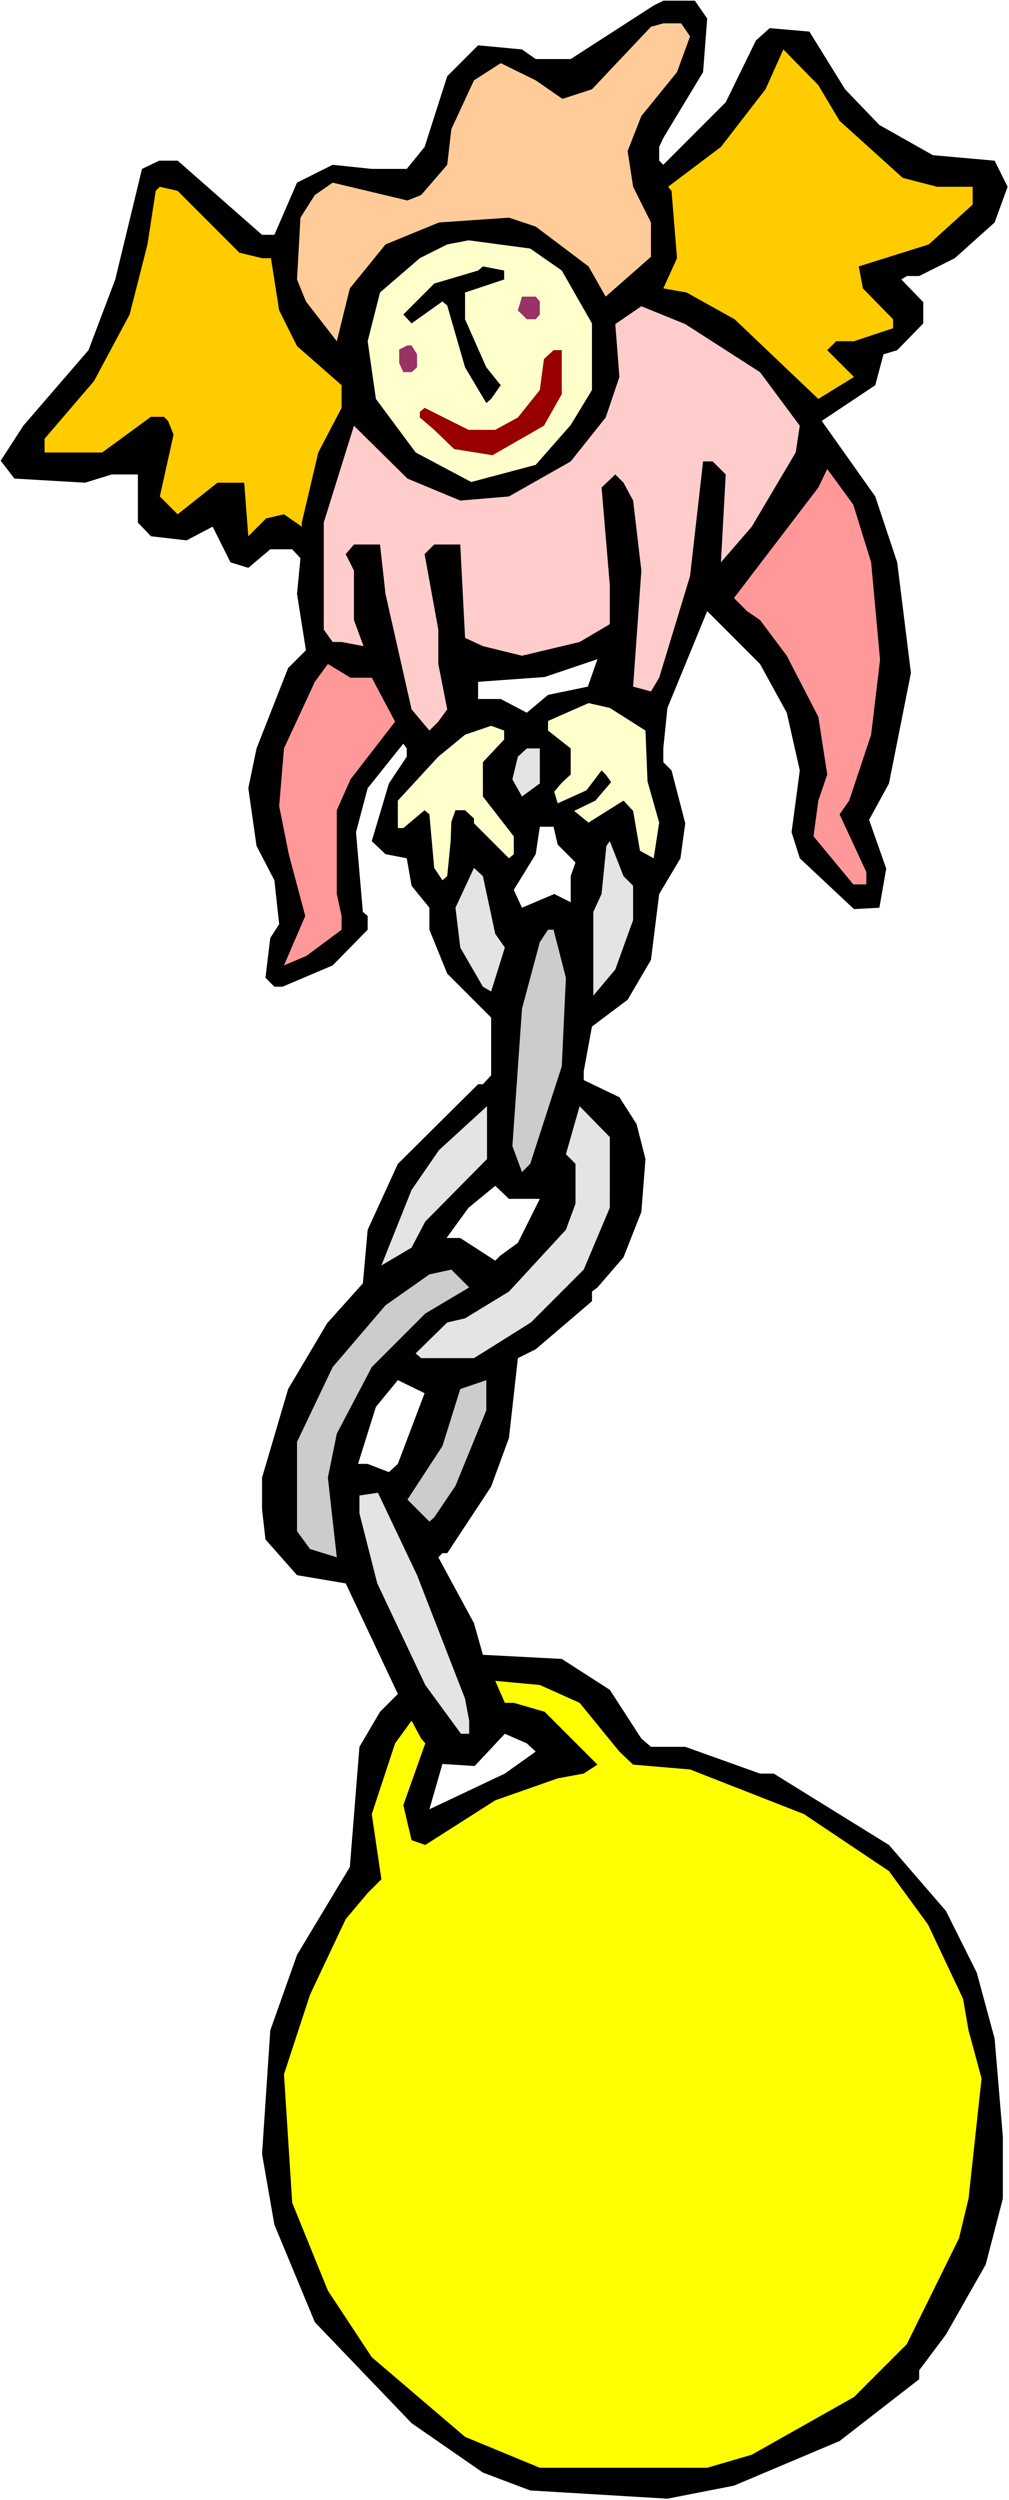
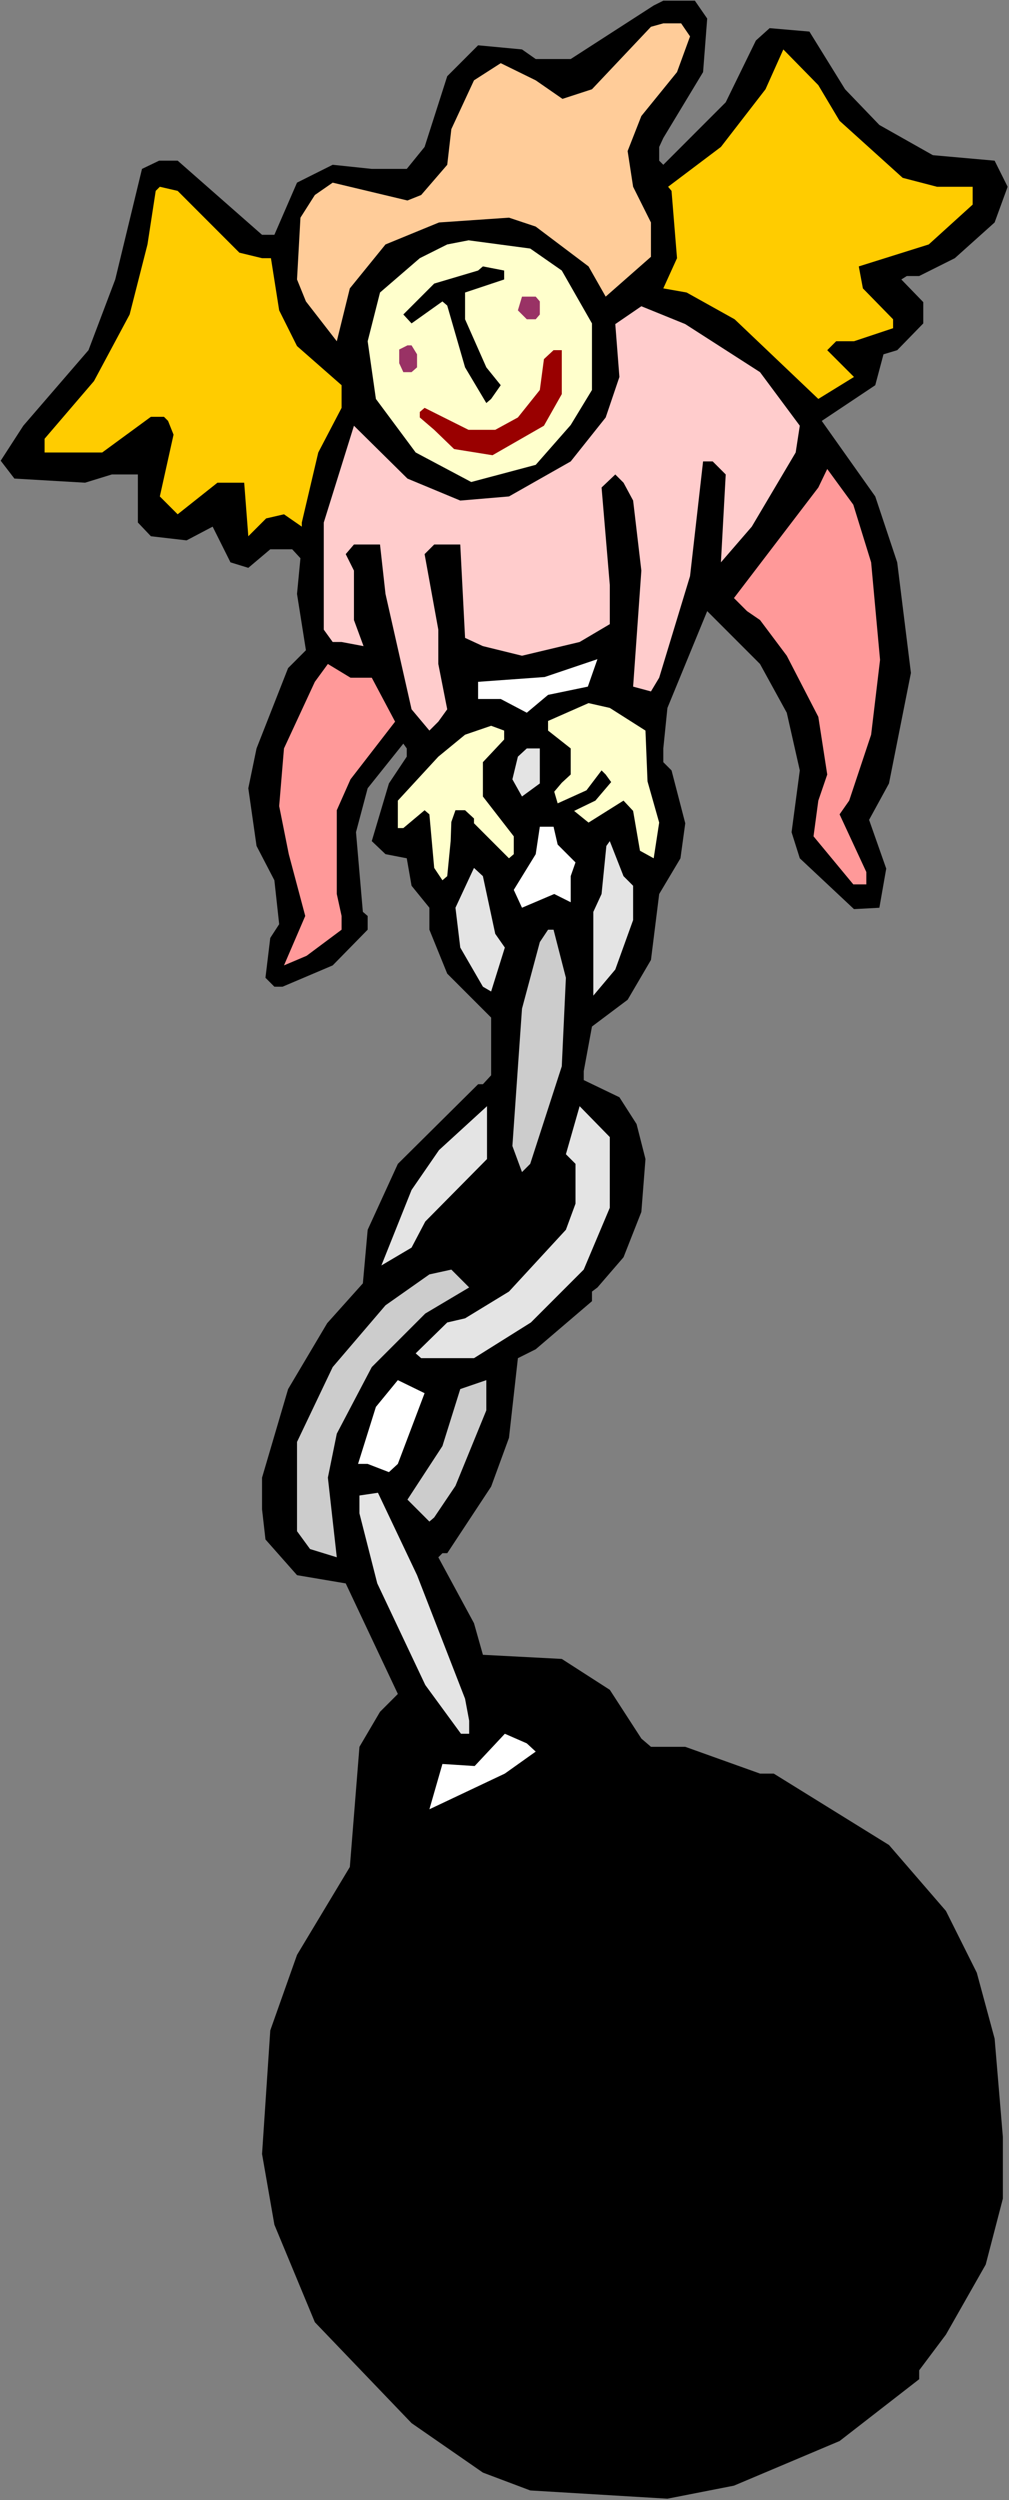
<svg xmlns="http://www.w3.org/2000/svg" xmlns:ns1="http://sodipodi.sourceforge.net/DTD/sodipodi-0.dtd" xmlns:ns2="http://www.inkscape.org/namespaces/inkscape" version="1.0" width="62.87mm" height="155.668mm" id="svg30" ns1:docname="Holding Tag.wmf">
  <rect width="100%" height="100%" fill="#808080" stroke="none" />
  <ns1:namedview id="namedview30" pagecolor="#ffffff" bordercolor="#000000" borderopacity="0.25" ns2:showpageshadow="2" ns2:pageopacity="0.0" ns2:pagecheckerboard="0" ns2:deskcolor="#d1d1d1" ns2:document-units="mm" />
  <defs id="defs1">
    <pattern id="WMFhbasepattern" patternUnits="userSpaceOnUse" width="6" height="6" x="0" y="0" />
  </defs>
-   <path style="fill:#ffffff;fill-opacity:1;fill-rule:evenodd;stroke:none" d="M 0,588.353 H 237.621 V 0 H 0 Z" id="path1" />
  <path style="fill:#000000;fill-opacity:1;fill-rule:evenodd;stroke:none" d="m 166.544,4.363 -0.969,12.604 -9.369,15.513 -0.969,2.101 v 3.232 l 0.969,0.97 14.7,-14.705 7.108,-14.543 3.231,-2.909 9.369,0.808 8.4,13.574 8.077,8.403 12.6,7.11 14.538,1.293 3.069,6.14 -3.069,8.403 -9.369,8.403 -8.4,4.201 h -2.908 l -1.292,0.808 5.169,5.333 v 5.009 l -6.138,6.302 -3.231,0.97 -1.938,7.272 -12.6,8.403 12.6,17.775 5.169,15.513 3.231,26.016 -5.169,26.016 -4.685,8.564 4.038,11.473 -1.615,9.211 -5.977,0.323 -12.761,-11.958 -1.938,-6.14 1.938,-14.543 -3.069,-13.574 -6.3,-11.473 -12.438,-12.443 -9.369,22.784 -0.969,9.534 v 3.232 l 1.938,1.939 3.231,12.443 -1.131,8.241 -5.008,8.403 -1.938,15.513 -5.492,9.372 -8.4,6.302 -1.938,10.503 v 2.101 l 8.4,4.04 4.038,6.302 2.1,8.241 -0.969,12.443 -4.2,10.665 -6.138,7.11 -1.292,0.97 v 2.262 l -13.246,11.311 -4.2,2.101 -2.1,18.745 -4.2,11.473 -10.338,15.674 h -1.131 l -0.969,0.97 8.4,15.513 2.1,7.433 18.577,0.97 11.308,7.272 7.431,11.473 2.262,1.939 h 8.077 l 17.608,6.302 h 3.231 l 27.138,16.805 13.408,15.513 7.269,14.543 4.2,15.513 1.938,23.108 v 14.543 l -4.038,15.513 -9.369,16.482 -6.3,8.403 v 2.101 l -18.738,14.543 -24.877,10.503 -15.669,3.07 -32.307,-1.939 -11.146,-4.201 -16.8,-11.635 -22.777,-23.754 -9.531,-22.946 -2.908,-16.644 1.938,-29.086 6.3,-17.775 12.438,-20.684 2.262,-28.278 4.846,-8.241 4.2,-4.201 -12.277,-26.016 -11.469,-1.939 -7.431,-8.403 -0.808,-7.11 v -7.433 l 6.138,-20.845 9.208,-15.513 8.4,-9.372 1.131,-12.604 7.108,-15.513 18.9,-18.745 h 1.131 l 1.938,-2.101 V 239.478 L 105.322,229.136 101.122,218.794 v -5.171 l -4.2,-5.171 -1.131,-6.464 -5.008,-0.97 -3.231,-3.07 4.038,-13.574 4.2,-6.302 v -1.939 l -0.808,-1.131 -8.4,10.503 -2.746,10.342 1.615,18.745 1.131,0.97 v 3.232 l -8.238,8.403 -11.792,5.009 h -1.938 l -2.1,-2.101 1.131,-9.372 2.1,-3.232 -1.131,-10.342 -4.2,-8.08 -1.938,-13.574 1.938,-9.372 7.431,-18.906 4.2,-4.201 -2.1,-13.25 0.808,-8.403 -1.938,-2.101 h -5.169 l -5.169,4.363 -4.2,-1.293 -4.2,-8.403 -6.138,3.232 -8.4,-0.97 -3.069,-3.232 v -11.311 h -6.138 l -6.3,1.939 -16.638,-0.97 -3.231,-4.201 5.331,-8.241 15.346,-17.775 6.3,-16.644 6.3,-26.016 4.038,-1.939 h 4.361 l 19.869,17.452 h 2.908 l 5.331,-12.281 8.4,-4.201 9.208,0.97 h 8.238 l 4.2,-5.171 5.331,-16.644 7.269,-7.272 10.338,0.97 3.231,2.262 h 8.238 l 19.546,-12.604 2.262,-1.131 h 7.431 z" id="path2" />
  <path style="fill:#ffcc99;fill-opacity:1;fill-rule:evenodd;stroke:none" d="m 162.506,8.564 -3.069,8.403 -8.4,10.342 -3.231,8.241 1.292,8.403 4.2,8.403 v 8.08 l -10.661,9.372 -4.038,-7.11 -12.438,-9.372 -6.3,-2.101 -16.477,1.131 -12.6,5.171 -8.4,10.342 -3.069,12.443 -7.269,-9.372 -2.1,-5.171 0.808,-14.543 3.392,-5.333 4.2,-2.909 17.608,4.201 3.231,-1.293 6.138,-7.11 0.969,-8.403 5.331,-11.473 6.3,-4.04 8.238,4.04 6.3,4.363 6.946,-2.262 13.892,-14.705 2.908,-0.808 h 4.2 z" id="path3" />
  <path style="fill:#ffcc00;fill-opacity:1;fill-rule:evenodd;stroke:none" d="m 197.721,28.44 14.861,13.412 8.077,2.101 h 8.4 v 4.201 l -10.338,9.372 -16.477,5.171 0.969,5.171 7.108,7.272 v 2.101 l -9.208,3.07 h -4.2 l -2.1,2.101 6.3,6.302 -8.4,5.171 -19.707,-18.745 -11.308,-6.302 -5.492,-0.97 3.231,-7.11 -1.292,-15.836 -0.808,-0.97 12.438,-9.372 10.5,-13.574 4.2,-9.372 8.238,8.403 z" id="path4" />
  <path style="fill:#ffcc00;fill-opacity:1;fill-rule:evenodd;stroke:none" d="m 56.376,59.466 5.331,1.293 h 2.1 l 1.938,12.281 4.2,8.403 10.5,9.211 v 5.333 l -5.492,10.503 -3.877,16.482 v 0.97 l -4.2,-2.909 -4.2,0.97 -4.2,4.201 -0.969,-12.604 h -6.3 l -9.369,7.433 -4.2,-4.201 3.231,-14.543 -1.292,-3.232 -0.969,-0.97 h -3.069 L 24.069,106.489 H 10.5 v -3.232 l 11.631,-13.574 8.4,-15.674 4.2,-16.482 1.938,-12.604 0.969,-0.97 4.2,0.97 z" id="path5" />
  <path style="fill:#ffffcc;fill-opacity:1;fill-rule:evenodd;stroke:none" d="m 132.299,63.667 7.108,12.443 v 15.674 l -5.008,8.241 -8.238,9.372 -15.184,4.04 -13.084,-6.948 -9.369,-12.604 -1.938,-13.574 2.908,-11.473 9.369,-8.08 6.461,-3.232 5.008,-0.97 14.538,1.939 z" id="path6" />
  <path style="fill:#000000;fill-opacity:1;fill-rule:evenodd;stroke:none" d="m 118.73,65.768 -9.208,3.07 v 6.302 l 5.008,11.311 3.392,4.201 -2.262,3.232 -1.131,0.97 -5.008,-8.403 -4.2,-14.543 -1.131,-0.97 -7.269,5.171 -1.938,-2.101 7.269,-7.272 10.338,-3.07 1.131,-0.97 5.008,0.97 z" id="path7" />
  <path style="fill:#993265;fill-opacity:1;fill-rule:evenodd;stroke:none" d="m 127.129,70.939 v 3.07 l -0.969,1.131 h -2.1 l -2.1,-2.101 0.969,-3.232 h 3.231 z" id="path8" />
  <path style="fill:#ffcccc;fill-opacity:1;fill-rule:evenodd;stroke:none" d="m 178.983,87.582 9.369,12.604 -0.969,6.302 -10.338,17.452 -7.269,8.403 1.131,-20.684 -3.069,-3.07 h -2.262 l -3.069,26.986 -7.269,23.915 -1.938,3.232 -4.2,-1.131 1.938,-27.309 -1.938,-16.482 -2.262,-4.201 -1.938,-1.939 -3.231,3.07 1.938,22.946 v 9.211 l -7.108,4.201 -13.569,3.232 -9.208,-2.262 -4.2,-1.939 -1.131,-21.976 h -6.138 l -2.262,2.262 3.231,17.775 v 8.08 l 2.1,10.665 -2.1,2.909 -2.1,2.101 -4.2,-5.009 -6.138,-27.147 -1.292,-11.635 h -6.138 l -1.938,2.262 1.938,3.878 v 11.635 l 2.262,6.14 -5.169,-0.97 h -2.1 l -2.1,-2.909 v -25.208 l 7.108,-22.784 12.6,12.443 12.438,5.171 11.469,-0.97 14.538,-8.241 8.238,-10.342 3.231,-9.534 -0.969,-12.443 6.138,-4.201 10.338,4.201 z" id="path9" />
  <path style="fill:#993265;fill-opacity:1;fill-rule:evenodd;stroke:none" d="m 98.214,83.381 v 3.07 l -1.292,1.131 h -1.938 l -0.969,-2.101 v -3.232 l 1.938,-0.97 h 0.969 z" id="path10" />
  <path style="fill:#990000;fill-opacity:1;fill-rule:evenodd;stroke:none" d="m 132.299,92.753 -4.2,7.433 -12.115,6.948 -9.046,-1.454 -4.685,-4.525 -3.392,-2.909 v -1.293 l 1.131,-0.97 10.338,5.171 h 6.3 l 5.331,-2.909 5.169,-6.464 0.969,-7.272 2.262,-2.101 h 1.938 z" id="path11" />
  <path style="fill:#ff9999;fill-opacity:1;fill-rule:evenodd;stroke:none" d="m 205.152,132.343 2.1,22.946 -2.1,17.613 -5.169,15.513 -2.262,3.232 6.3,13.574 v 2.909 h -3.069 l -9.369,-11.311 1.131,-8.403 2.1,-6.14 -2.1,-13.574 -7.431,-14.382 -6.3,-8.403 -3.069,-2.101 -3.069,-3.07 19.869,-26.016 2.1,-4.363 6.138,8.403 z" id="path12" />
  <path style="fill:#ffffff;fill-opacity:1;fill-rule:evenodd;stroke:none" d="m 129.068,163.53 -5.008,4.201 -6.138,-3.232 h -5.331 v -4.04 l 15.669,-1.131 12.438,-4.201 -2.262,6.464 z" id="path13" />
  <path style="fill:#ff9999;fill-opacity:1;fill-rule:evenodd;stroke:none" d="m 87.553,159.49 5.492,10.342 -10.5,13.574 -3.231,7.272 v 19.714 l 1.131,5.171 v 3.232 l -8.238,6.14 -5.331,2.262 5.008,-11.635 -3.877,-14.543 -2.262,-11.311 1.131,-13.574 7.269,-15.674 3.069,-4.201 5.331,3.232 z" id="path14" />
  <path style="fill:#ffffcc;fill-opacity:1;fill-rule:evenodd;stroke:none" d="m 152.006,171.933 0.485,11.958 2.746,9.695 -1.292,8.403 -3.231,-1.778 -1.615,-9.372 -2.262,-2.424 -8.238,5.171 -3.392,-2.747 5.008,-2.424 3.715,-4.363 -1.292,-1.778 -0.969,-0.97 -3.554,4.686 -6.785,3.07 -0.808,-2.747 1.777,-2.101 2.1,-1.939 v -6.14 l -5.331,-4.201 v -2.262 l 9.531,-4.201 5.008,1.131 z" id="path15" />
  <path style="fill:#ffffcc;fill-opacity:1;fill-rule:evenodd;stroke:none" d="m 118.73,174.034 -5.008,5.333 v 8.08 l 7.269,9.372 v 4.201 l -1.131,0.97 -8.238,-8.241 v -1.131 l -2.1,-1.939 h -2.262 l -0.969,2.747 -0.162,4.525 -0.808,8.241 -1.131,0.97 -1.938,-2.909 -1.131,-12.604 -1.131,-0.97 -5.008,4.201 h -1.292 v -6.464 l 9.531,-10.342 6.3,-5.171 6.138,-2.101 3.069,1.131 z" id="path16" />
  <path style="fill:#e4e4e4;fill-opacity:1;fill-rule:evenodd;stroke:none" d="m 127.129,184.375 -4.2,3.07 -2.262,-4.04 1.292,-5.333 2.1,-1.939 h 3.069 z" id="path17" />
  <path style="fill:#ffffff;fill-opacity:1;fill-rule:evenodd;stroke:none" d="m 131.329,198.757 4.2,4.201 -1.131,3.232 v 6.14 l -3.877,-1.939 -7.592,3.232 -1.938,-4.201 5.169,-8.403 0.969,-6.464 h 3.231 z" id="path18" />
  <path style="fill:#e4e4e4;fill-opacity:1;fill-rule:evenodd;stroke:none" d="m 149.098,208.453 v 8.08 l -4.2,11.635 -5.169,6.14 V 214.593 l 1.938,-4.201 1.131,-11.311 0.808,-1.131 3.231,8.241 z" id="path19" />
  <path style="fill:#e4e4e4;fill-opacity:1;fill-rule:evenodd;stroke:none" d="m 116.63,219.764 2.262,3.232 -3.231,10.342 -1.938,-1.131 -5.331,-9.211 -1.131,-9.372 4.361,-9.372 2.1,1.939 z" id="path20" />
  <path style="fill:#cccccc;fill-opacity:1;fill-rule:evenodd;stroke:none" d="m 133.268,230.106 -0.969,20.845 -7.431,22.946 -1.938,1.939 -2.262,-6.14 2.262,-32.318 4.2,-15.674 1.938,-2.909 h 1.292 z" id="path21" />
  <path style="fill:#e4e4e4;fill-opacity:1;fill-rule:evenodd;stroke:none" d="m 100.153,287.471 -3.231,6.14 -7.108,4.201 7.108,-17.775 6.461,-9.372 11.308,-10.342 v 12.443 z" id="path22" />
  <path style="fill:#e4e4e4;fill-opacity:1;fill-rule:evenodd;stroke:none" d="m 143.606,284.239 -6.138,14.543 -12.438,12.443 -13.408,8.403 H 99.184 l -1.292,-1.131 7.431,-7.272 4.2,-0.97 10.338,-6.302 13.408,-14.543 2.262,-6.14 v -9.372 l -2.262,-2.262 3.231,-11.311 7.108,7.272 z" id="path23" />
-   <path style="fill:#ffffff;fill-opacity:1;fill-rule:evenodd;stroke:none" d="m 127.129,282.138 -5.169,10.342 -4.2,3.07 -1.131,1.131 -8.238,-5.332 h -3.231 l 5.169,-7.11 6.3,-5.171 3.231,3.07 z" id="path24" />
  <path style="fill:#cccccc;fill-opacity:1;fill-rule:evenodd;stroke:none" d="m 100.153,309.124 -12.6,12.604 -8.238,15.674 -2.1,10.342 2.1,18.745 -6.3,-1.939 -3.069,-4.201 v -21.007 l 8.4,-17.613 12.438,-14.543 10.338,-7.272 5.169,-1.131 4.2,4.201 z" id="path25" />
  <path style="fill:#ffffff;fill-opacity:1;fill-rule:evenodd;stroke:none" d="m 93.691,344.512 -2.1,1.939 -5.008,-1.939 h -2.262 l 4.2,-13.412 5.169,-6.302 6.3,3.07 z" id="path26" />
  <path style="fill:#cccccc;fill-opacity:1;fill-rule:evenodd;stroke:none" d="m 107.26,349.683 -5.008,7.433 -1.131,0.97 -5.169,-5.171 8.238,-12.604 4.2,-13.412 6.138,-2.101 v 7.11 z" id="path27" />
  <path style="fill:#e4e4e4;fill-opacity:1;fill-rule:evenodd;stroke:none" d="m 98.214,370.69 11.308,29.086 0.969,5.171 v 3.07 h -1.938 l -8.4,-11.473 -11.308,-23.915 -4.2,-16.482 v -4.201 l 4.361,-0.646 z" id="path28" />
-   <path style="fill:#ffff00;fill-opacity:1;fill-rule:evenodd;stroke:none" d="m 136.499,400.746 9.369,11.473 3.231,3.07 13.408,1.131 26.815,10.503 20.031,13.412 9.208,12.604 8.238,17.452 1.292,7.433 3.069,11.311 -3.069,28.278 -2.262,9.372 -12.277,24.885 -12.438,12.443 -24.069,13.574 -10.5,3.07 h -39.415 l -17.608,-7.272 -21.969,-18.745 -10.338,-15.674 -8.4,-20.684 -1.938,-30.218 6.138,-18.745 8.4,-17.775 5.169,-6.14 3.231,-3.232 -2.262,-15.351 5.492,-16.644 3.877,-5.333 2.262,4.201 0.969,1.131 -5.169,14.543 1.938,8.241 3.231,1.131 16.477,-10.503 14.7,-5.171 6.138,-1.131 3.231,-2.101 -12.438,-12.443 -7.269,-2.101 h -2.1 l -2.262,-5.171 10.5,0.97 z" id="path29" />
  <path style="fill:#ffffff;fill-opacity:1;fill-rule:evenodd;stroke:none" d="m 126.16,412.219 -7.269,5.171 -17.769,8.403 3.069,-10.665 7.592,0.485 7.108,-7.595 5.169,2.262 z" id="path30" />
</svg>